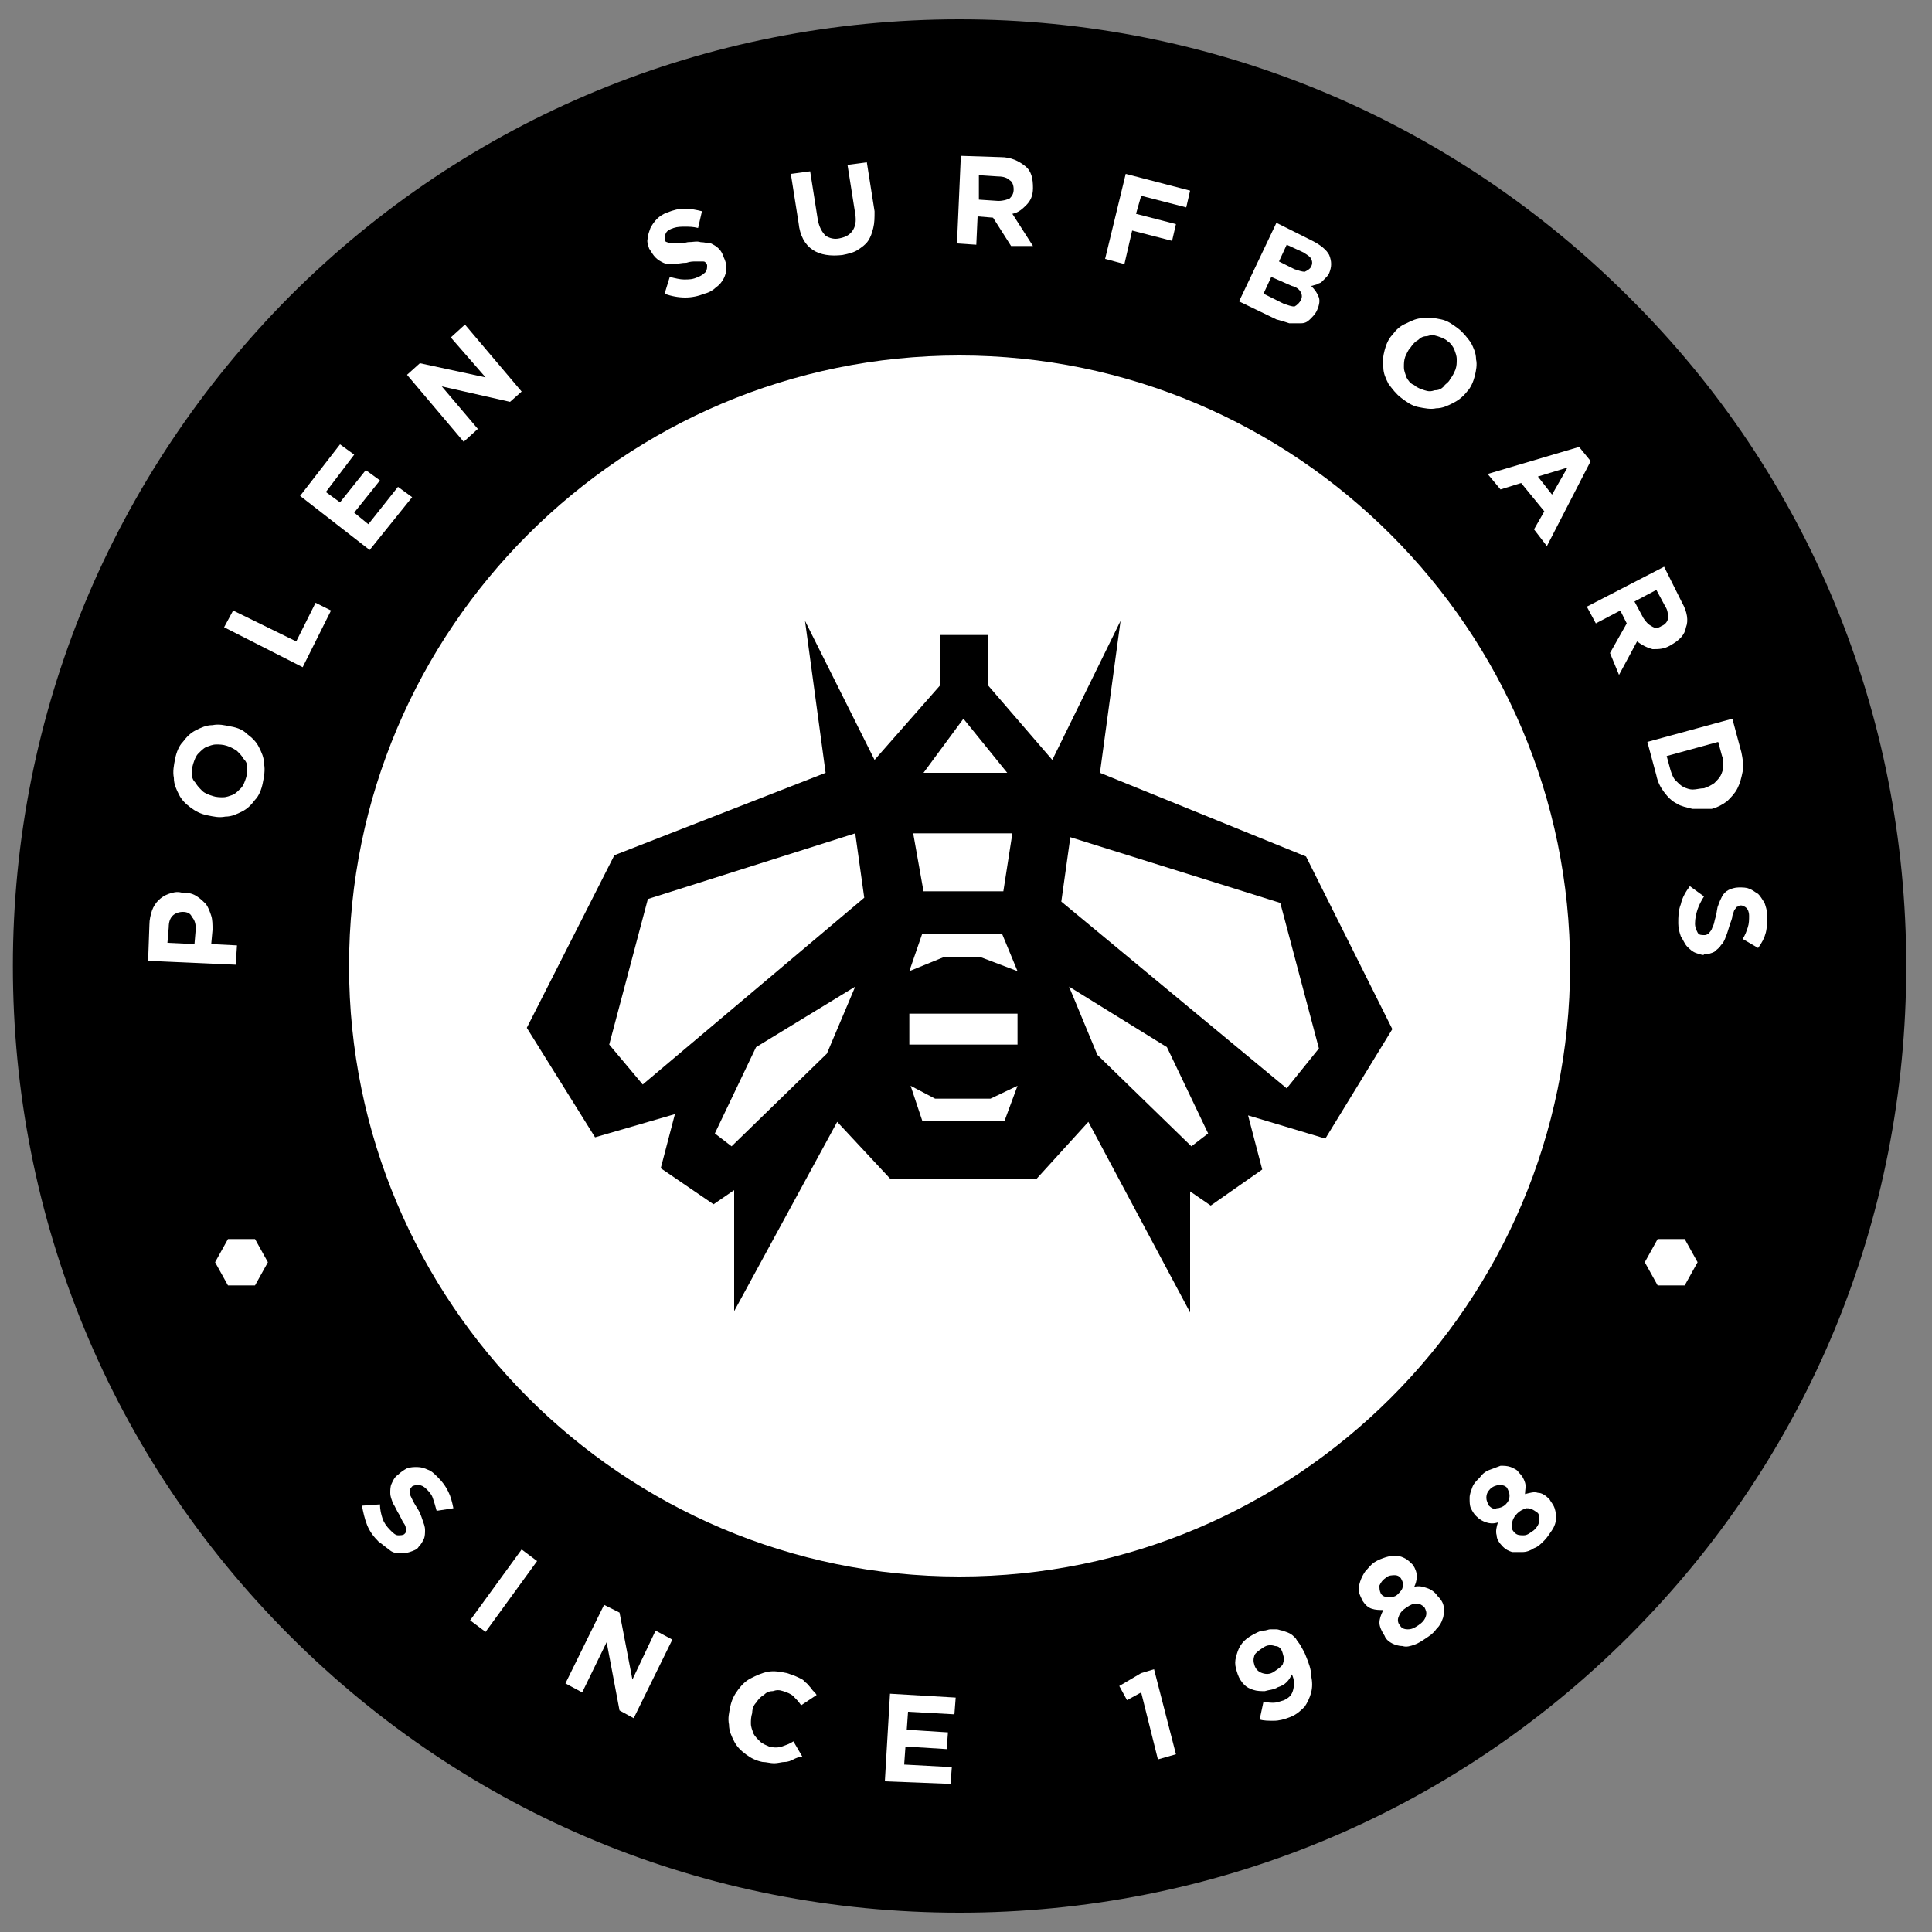
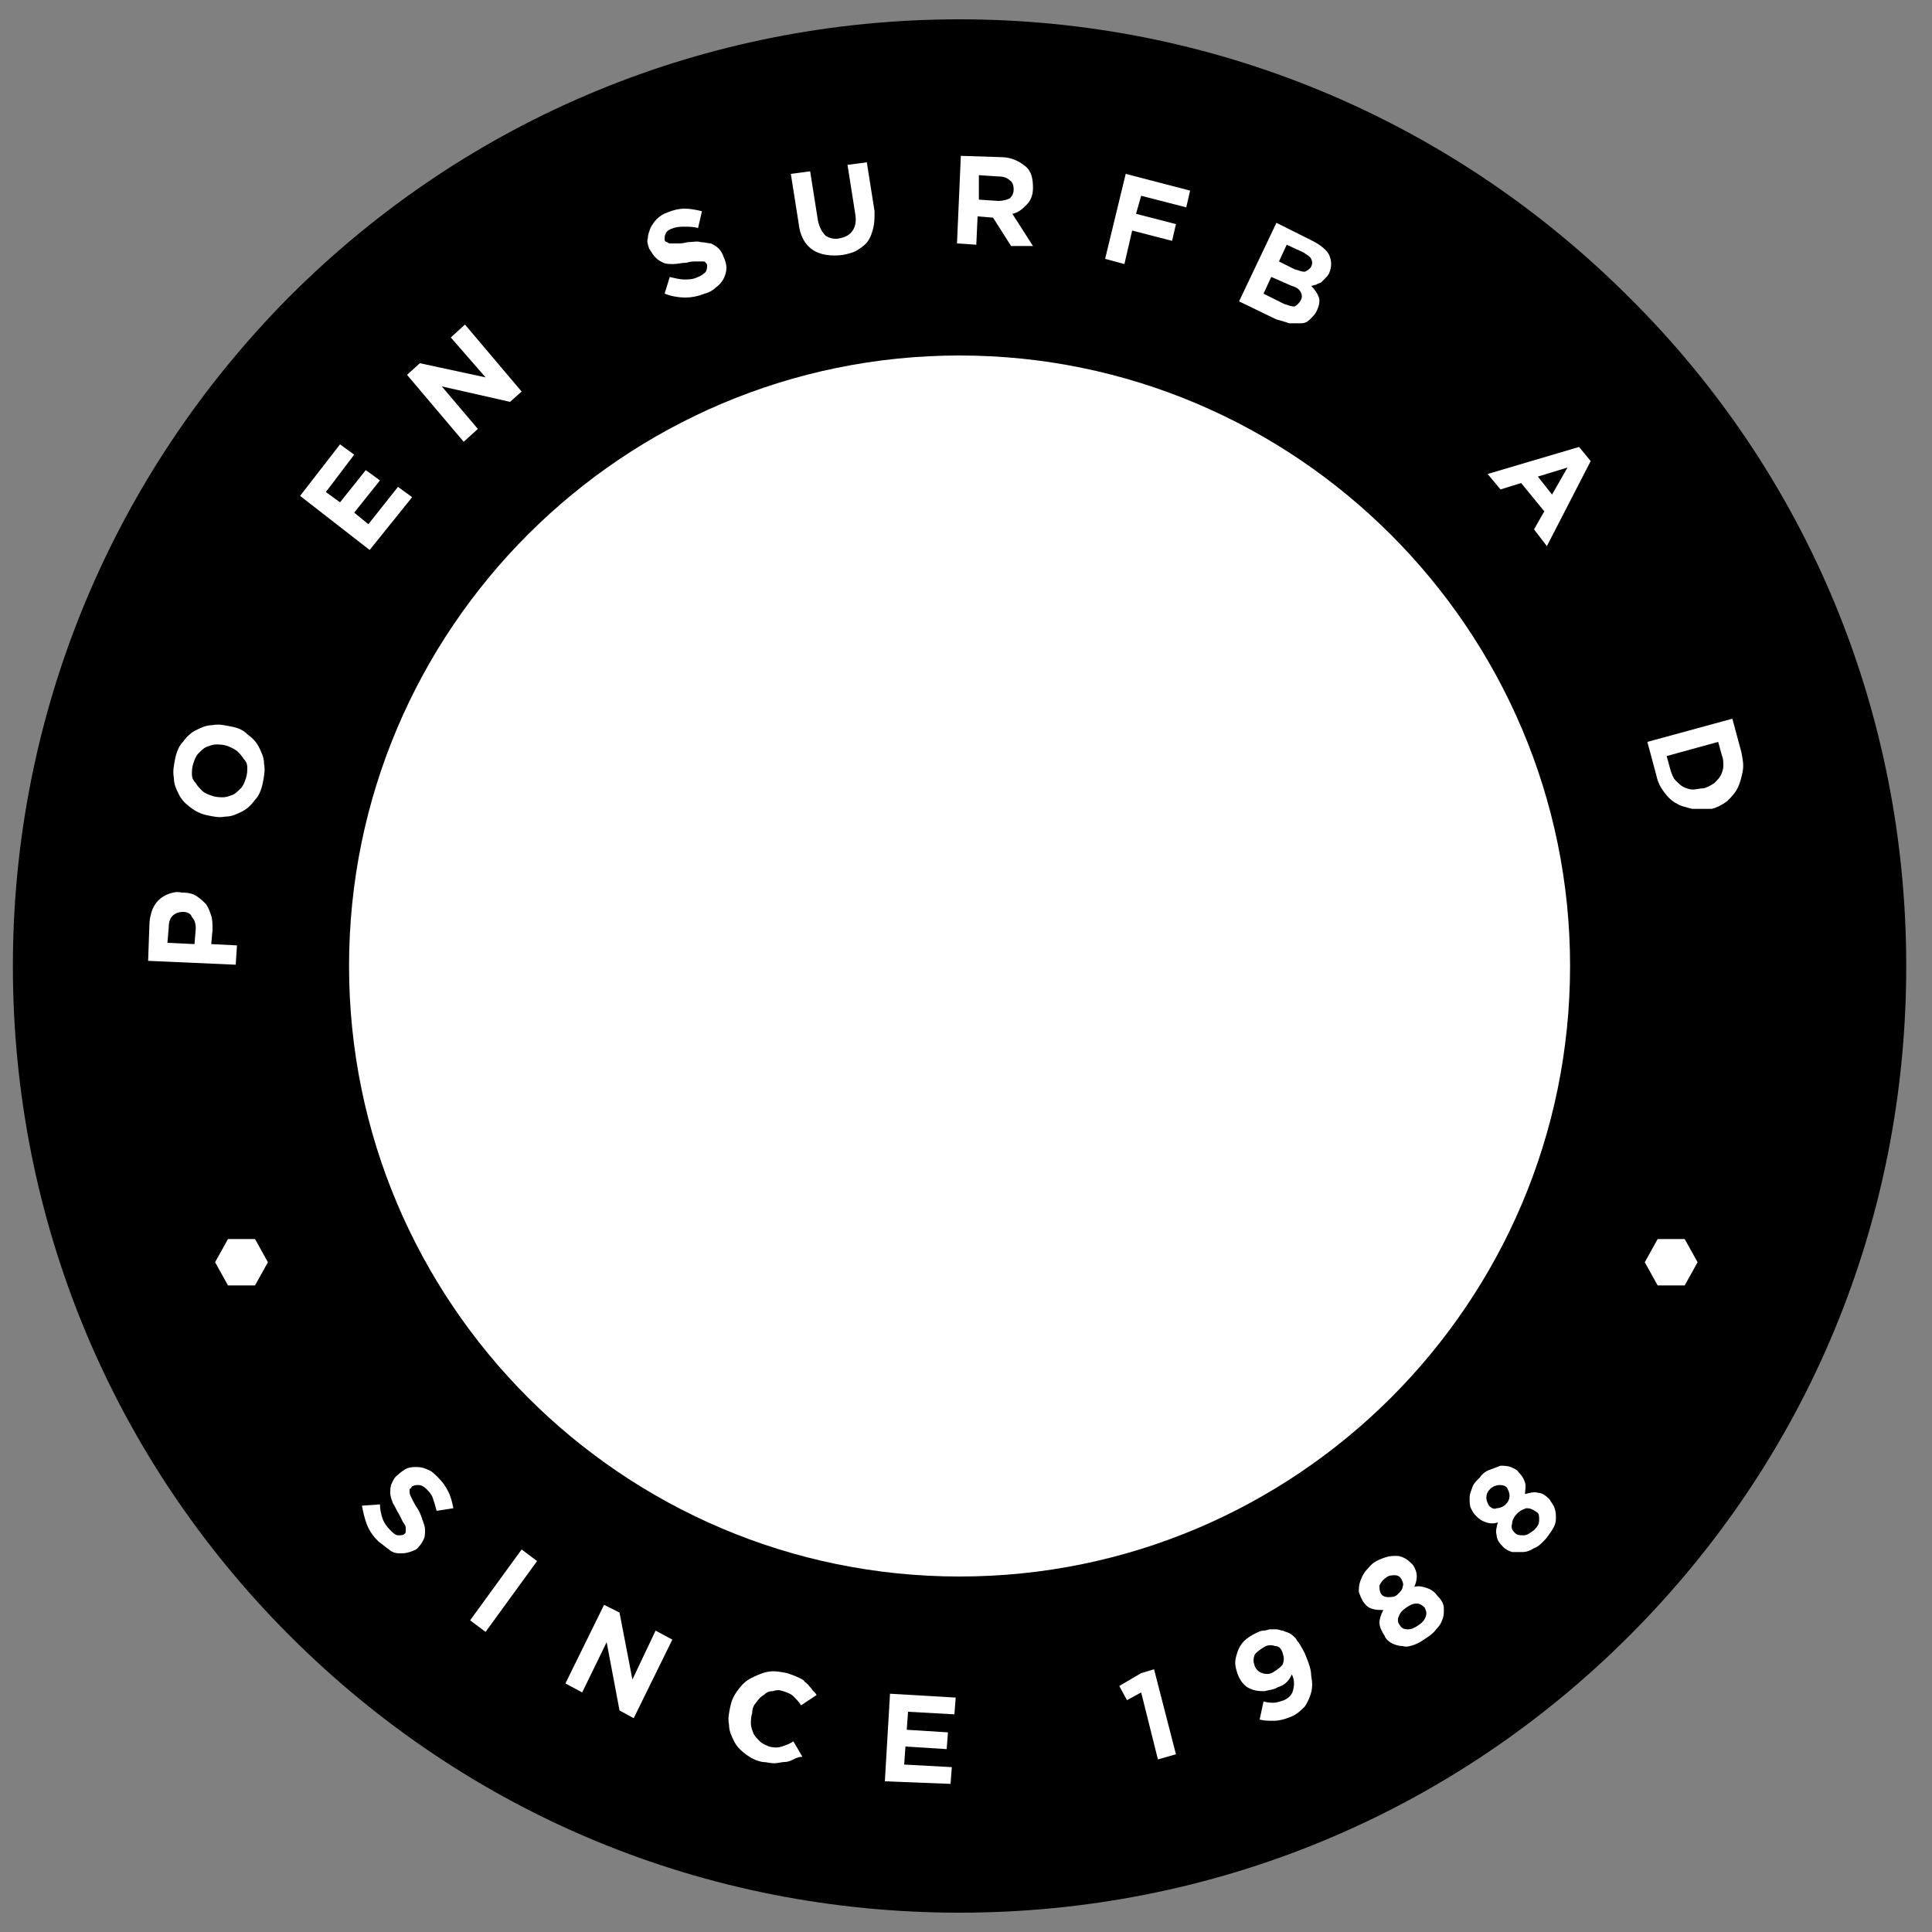
<svg xmlns="http://www.w3.org/2000/svg" version="1.1" id="Layer_1" x="0px" y="0px" width="150px" height="150px" viewBox="0 0 150 150" style="enable-background:new 0 0 150 150;" xml:space="preserve">
  <rect x="0" y="0" width="150" height="150" fill="#808080" stroke="none" />
  <style type="text/css">
	.st0{fill:#FFFFFF;}
</style>
  <path d="M126.5,23.1C112.6,9.2,94.1,1.5,74.5,1.5c-19.6,0-38.1,7.6-52,21.5C8.7,36.9,1,55.4,1,75c0,19.6,7.6,38.1,21.5,52  c13.9,13.9,32.3,21.5,52,21.5c19.6,0,38.1-7.6,52-21.5c13.9-13.9,21.5-32.3,21.5-52C148,55.4,140.4,36.9,126.5,23.1z" />
  <path class="st0" d="M74.5,27.6c-26.1,0-47.4,21.2-47.4,47.4c0,26.1,21.2,47.4,47.4,47.4c26.1,0,47.4-21.2,47.4-47.4  C121.9,48.9,100.6,27.6,74.5,27.6z" />
-   <path d="M85.4,60L87,48.2L81.7,59l-5-5.8v-3.9h-1.9h-0.1H73v3.9L67.9,59l-5.4-10.8L64.1,60l-16.4,6.4l-6.8,13.4l5.3,8.5l6.2-1.8  l-1.1,4.2l4.1,2.8l1.6-1.1v9.4L65,87.1l4.1,4.4l5.7,0l5.7,0l4-4.4l7.9,14.8v-9.4l1.6,1.1l4-2.8l-1.1-4.2l6,1.8l5.2-8.5l-6.7-13.4  L85.4,60z M64.2,81.8L56.8,89l-1.3-1l3.2-6.7l7.7-4.7L64.2,81.8z M49.9,84.2l-2.6-3.1l3-11.3l16.1-5.1l0.7,5L49.9,84.2z M74.8,55.8  l3.4,4.2h-6.5L74.8,55.8z M78.6,64.7l-0.7,4.5h-6.2l-0.8-4.5H78.6z M78,87h-6.4l-0.9-2.7l1.9,1h4.3l2.1-1L78,87z M79,81.1h-8.4v-2.4  H79V81.1z M76.1,74.3h-2.8l-2.7,1.1l1-2.9h6.2l1.2,2.9L76.1,74.3z M92.5,89l-7.3-7.1L83,76.6l7.6,4.7l3.2,6.7L92.5,89z M99.9,84.5  L82.4,70l0.7-5l16.3,5.1l3,11.3L99.9,84.5z" />
  <g>
    <path class="st0" d="M15.3,69.6c0.3,0.2,0.5,0.4,0.7,0.6c0.2,0.3,0.3,0.6,0.4,0.9c0.1,0.3,0.1,0.7,0.1,1.1l-0.1,1.1l2,0.1l-0.1,1.5   l-6.8-0.3l0.1-2.8c0-0.4,0.1-0.8,0.2-1.1c0.1-0.3,0.3-0.6,0.5-0.8c0.2-0.2,0.5-0.4,0.8-0.5c0.3-0.1,0.6-0.2,1-0.1l0,0   C14.7,69.3,15,69.4,15.3,69.6z M14.2,70.8c-0.3,0-0.6,0.1-0.8,0.3c-0.2,0.2-0.3,0.5-0.3,0.9l-0.1,1.2l2.1,0.1l0.1-1.2   c0-0.4-0.1-0.7-0.3-0.9C14.8,70.9,14.5,70.8,14.2,70.8L14.2,70.8z" />
    <path class="st0" d="M19.2,57c0.4,0.3,0.7,0.6,0.9,1c0.2,0.4,0.4,0.8,0.4,1.3c0.1,0.5,0,1-0.1,1.5c-0.1,0.5-0.3,1-0.6,1.3   c-0.3,0.4-0.6,0.7-1,0.9c-0.4,0.2-0.8,0.4-1.3,0.4c-0.5,0.1-0.9,0-1.4-0.1l0,0c-0.5-0.1-0.9-0.3-1.3-0.6c-0.4-0.3-0.7-0.6-0.9-1   c-0.2-0.4-0.4-0.8-0.4-1.3c-0.1-0.5,0-1,0.1-1.5c0.1-0.5,0.3-1,0.6-1.3c0.3-0.4,0.6-0.7,1-0.9c0.4-0.2,0.8-0.4,1.3-0.4   c0.5-0.1,0.9,0,1.4,0.1l0,0C18.5,56.5,18.9,56.7,19.2,57z M17.6,57.9c-0.3-0.1-0.6-0.1-0.8-0.1c-0.3,0-0.5,0.1-0.8,0.2   c-0.2,0.1-0.4,0.3-0.6,0.5c-0.2,0.2-0.3,0.5-0.4,0.8c-0.1,0.3-0.1,0.6-0.1,0.8c0,0.3,0.1,0.5,0.3,0.7c0.1,0.2,0.3,0.4,0.5,0.6   c0.2,0.2,0.5,0.3,0.8,0.4l0,0c0.3,0.1,0.6,0.1,0.8,0.1c0.3,0,0.5-0.1,0.8-0.2c0.2-0.1,0.4-0.3,0.6-0.5c0.2-0.2,0.3-0.5,0.4-0.8   c0.1-0.3,0.1-0.6,0.1-0.8c0-0.3-0.1-0.5-0.3-0.7c-0.1-0.2-0.3-0.4-0.5-0.6C18.1,58.1,17.9,58,17.6,57.9L17.6,57.9z" />
-     <path class="st0" d="M23.5,51.8l-6.1-3.1l0.7-1.3l4.9,2.4l1.5-3l1.2,0.6L23.5,51.8z" />
    <path class="st0" d="M28.7,42.7l-5.4-4.2l3.1-4l1.1,0.8l-2.2,2.9l1.1,0.8l2-2.5l1.1,0.8l-2,2.5l1.1,0.9l2.3-2.9l1.1,0.8L28.7,42.7z   " />
    <path class="st0" d="M39.6,31.2l-5.3-1.2l2.8,3.3l-1.1,1l-4.4-5.2l1-0.9l5.1,1.1L35,26.2l1.1-1l4.4,5.2L39.6,31.2z" />
    <path class="st0" d="M56.4,20.8c0,0.3-0.1,0.6-0.2,0.8c-0.1,0.2-0.3,0.5-0.6,0.7c-0.2,0.2-0.5,0.4-0.9,0.5c-0.5,0.2-1,0.3-1.5,0.3   c-0.5,0-1.1-0.1-1.6-0.3l0.4-1.3c0.4,0.1,0.8,0.2,1.1,0.2c0.4,0,0.7,0,1.1-0.2c0.3-0.1,0.5-0.3,0.6-0.4c0.1-0.2,0.1-0.3,0.1-0.5   l0,0c0-0.1-0.1-0.2-0.1-0.2c-0.1-0.1-0.1-0.1-0.3-0.1c-0.1,0-0.3,0-0.5,0c-0.2,0-0.4,0-0.7,0.1c-0.4,0-0.7,0.1-1,0.1   c-0.3,0-0.6,0-0.8-0.1c-0.2-0.1-0.4-0.2-0.6-0.4c-0.2-0.2-0.3-0.4-0.5-0.7l0,0c-0.1-0.3-0.2-0.6-0.1-0.8c0-0.3,0.1-0.5,0.2-0.8   c0.1-0.2,0.3-0.5,0.5-0.7c0.2-0.2,0.5-0.4,0.8-0.5c0.5-0.2,0.9-0.3,1.4-0.3c0.4,0,0.9,0.1,1.3,0.2l-0.3,1.3c-0.4-0.1-0.7-0.1-1-0.1   c-0.3,0-0.6,0-0.9,0.1c-0.3,0.1-0.5,0.2-0.6,0.4c-0.1,0.2-0.1,0.3-0.1,0.5l0,0c0,0.1,0.1,0.2,0.2,0.2c0.1,0.1,0.2,0.1,0.3,0.1   c0.1,0,0.3,0,0.5,0c0.2,0,0.4,0,0.8-0.1c0.4,0,0.7-0.1,1,0c0.3,0,0.6,0.1,0.8,0.1c0.2,0.1,0.4,0.2,0.6,0.4c0.2,0.2,0.3,0.4,0.4,0.7   l0,0C56.3,20.2,56.4,20.5,56.4,20.8z" />
    <path class="st0" d="M67.8,17.7c-0.1,0.4-0.2,0.7-0.4,1c-0.2,0.3-0.5,0.5-0.8,0.7c-0.3,0.2-0.7,0.3-1.2,0.4c-0.9,0.1-1.7,0-2.3-0.4   c-0.6-0.4-1-1.1-1.1-2.1l-0.6-3.8l1.5-0.2l0.6,3.8c0.1,0.5,0.3,0.9,0.6,1.2c0.3,0.2,0.7,0.3,1.1,0.2c0.5-0.1,0.8-0.3,1-0.6   c0.2-0.3,0.3-0.7,0.2-1.3l-0.6-3.8l1.5-0.2l0.6,3.8C67.9,16.9,67.9,17.3,67.8,17.7z" />
    <path class="st0" d="M78.5,19.1l-1.4-2.2l-1.2-0.1L75.8,19l-1.5-0.1l0.3-6.8l3.1,0.1c0.8,0,1.4,0.3,1.9,0.7s0.6,1,0.6,1.7l0,0   c0,0.6-0.2,1-0.5,1.3c-0.3,0.3-0.6,0.6-1.1,0.7l1.6,2.5L78.5,19.1z M78.7,14.7c0-0.3-0.1-0.6-0.3-0.7c-0.2-0.2-0.5-0.3-0.9-0.3   l-1.5-0.1L76,15.5l1.5,0.1c0.4,0,0.7-0.1,0.9-0.2C78.6,15.2,78.7,15,78.7,14.7L78.7,14.7z" />
    <path class="st0" d="M88.6,15.2l-0.4,1.4l3.1,0.8L91,18.7l-3.1-0.8l-0.6,2.6l-1.5-0.4l1.6-6.6l5,1.3l-0.3,1.3L88.6,15.2z" />
    <path class="st0" d="M101.7,24.8c-0.2,0.2-0.4,0.3-0.7,0.3c-0.3,0-0.6,0-0.9,0c-0.3-0.1-0.6-0.2-1-0.3l-2.9-1.4l2.9-6.1l2.8,1.4   c0.6,0.3,1.1,0.7,1.3,1.1c0.2,0.5,0.2,0.9,0,1.4l0,0c-0.1,0.2-0.2,0.3-0.3,0.4c-0.1,0.1-0.2,0.2-0.3,0.3c-0.1,0.1-0.3,0.1-0.4,0.2   c-0.1,0-0.3,0.1-0.4,0.1c0.3,0.3,0.5,0.6,0.6,0.9c0.1,0.3,0,0.7-0.2,1.1l0,0C102.1,24.4,101.9,24.6,101.7,24.8z M101,23.3   c0.1-0.2,0.1-0.4,0-0.6c-0.1-0.2-0.3-0.4-0.7-0.5l-1.6-0.7l-0.6,1.3l1.6,0.8c0.3,0.1,0.6,0.2,0.8,0.2   C100.7,23.7,100.9,23.5,101,23.3L101,23.3z M101.8,20.7c0.1-0.2,0.1-0.4,0-0.6c-0.1-0.2-0.3-0.3-0.6-0.5L99.9,19l-0.6,1.3l1.2,0.6   c0.3,0.1,0.6,0.2,0.8,0.2C101.5,21,101.7,20.9,101.8,20.7L101.8,20.7z" />
-     <path class="st0" d="M112.8,31.3c-0.4,0.2-0.8,0.4-1.3,0.4c-0.4,0.1-0.9,0-1.4-0.1c-0.5-0.1-0.9-0.4-1.3-0.7   c-0.4-0.3-0.7-0.7-1-1.1c-0.2-0.4-0.4-0.8-0.4-1.3c-0.1-0.4,0-0.9,0.1-1.3c0.1-0.4,0.3-0.9,0.6-1.2l0,0c0.3-0.4,0.6-0.7,1.1-0.9   c0.4-0.2,0.8-0.4,1.3-0.4c0.4-0.1,0.9,0,1.4,0.1c0.5,0.1,0.9,0.4,1.3,0.7s0.7,0.7,1,1.1c0.2,0.4,0.4,0.8,0.4,1.3   c0.1,0.4,0,0.9-0.1,1.3c-0.1,0.4-0.3,0.9-0.6,1.2l0,0C113.6,30.8,113.2,31.1,112.8,31.3z M112.6,29.4c0.2-0.2,0.3-0.5,0.4-0.7   c0.1-0.3,0.1-0.5,0.1-0.8c0-0.3-0.1-0.5-0.2-0.8c-0.1-0.2-0.3-0.5-0.5-0.6c-0.2-0.2-0.5-0.3-0.8-0.4c-0.3-0.1-0.5-0.1-0.8,0   c-0.3,0-0.5,0.1-0.7,0.3c-0.2,0.1-0.4,0.3-0.6,0.6l0,0c-0.2,0.2-0.3,0.5-0.4,0.7c-0.1,0.3-0.1,0.5-0.1,0.8c0,0.3,0.1,0.5,0.2,0.8   c0.1,0.2,0.3,0.5,0.6,0.6c0.2,0.2,0.5,0.3,0.8,0.4c0.3,0.1,0.5,0.1,0.8,0c0.3,0,0.5-0.1,0.7-0.3C112.2,29.8,112.5,29.7,112.6,29.4   L112.6,29.4z" />
    <path class="st0" d="M119.1,41.1l0.8-1.4l-1.8-2.2l-1.6,0.5l-1-1.2l7.1-2.1l0.9,1.1l-3.4,6.6L119.1,41.1z M121.7,36.3l-2.3,0.7   l1.1,1.4L121.7,36.3z" />
-     <path class="st0" d="M125,50.7l1.3-2.3l-0.5-1l-1.9,1l-0.7-1.3l6-3.1l1.4,2.8c0.4,0.7,0.5,1.4,0.3,1.9c-0.1,0.6-0.5,1-1.2,1.4l0,0   c-0.5,0.3-0.9,0.3-1.4,0.3c-0.4-0.1-0.8-0.3-1.2-0.6l-1.4,2.6L125,50.7z M129,48.6c0.3-0.1,0.5-0.4,0.5-0.6c0-0.3,0-0.6-0.2-0.9   l-0.7-1.3l-1.7,0.9l0.7,1.3c0.2,0.3,0.4,0.5,0.6,0.6C128.5,48.8,128.7,48.8,129,48.6L129,48.6z" />
    <path class="st0" d="M131.4,62.8c-0.4-0.1-0.9-0.2-1.2-0.4c-0.4-0.2-0.7-0.5-1-0.9c-0.3-0.4-0.5-0.8-0.6-1.3l-0.7-2.6l6.6-1.8   l0.7,2.6c0.1,0.5,0.2,1,0.1,1.5c-0.1,0.5-0.2,0.9-0.4,1.3c-0.2,0.4-0.5,0.7-0.8,1c-0.4,0.3-0.8,0.5-1.2,0.6l0,0   C132.3,62.8,131.8,62.8,131.4,62.8z M132.3,61.2c0.3-0.1,0.5-0.2,0.8-0.4c0.2-0.2,0.4-0.4,0.5-0.6c0.1-0.2,0.2-0.5,0.2-0.7   c0-0.3,0-0.6-0.1-0.8l-0.3-1.1l-4,1.1l0.3,1.1c0.1,0.3,0.2,0.6,0.4,0.8c0.2,0.2,0.4,0.4,0.6,0.5c0.2,0.1,0.5,0.2,0.7,0.2   C131.7,61.3,132,61.2,132.3,61.2L132.3,61.2z" />
-     <path class="st0" d="M131.7,74c-0.3-0.1-0.5-0.3-0.7-0.5c-0.2-0.2-0.3-0.5-0.5-0.8c-0.1-0.3-0.2-0.6-0.2-1c0-0.5,0-1,0.2-1.5   c0.1-0.5,0.4-1,0.7-1.4l1.1,0.8c-0.2,0.3-0.4,0.7-0.5,1c-0.1,0.3-0.2,0.7-0.2,1.1c0,0.3,0.1,0.5,0.2,0.7s0.3,0.2,0.5,0.2l0,0   c0.1,0,0.2,0,0.3-0.1c0.1,0,0.1-0.1,0.2-0.2c0.1-0.1,0.1-0.2,0.2-0.4c0.1-0.2,0.1-0.4,0.2-0.7c0.1-0.3,0.1-0.7,0.2-0.9   c0.1-0.3,0.2-0.5,0.3-0.7c0.1-0.2,0.3-0.4,0.5-0.5c0.2-0.1,0.5-0.2,0.8-0.2l0,0c0.3,0,0.6,0,0.8,0.1c0.3,0.1,0.5,0.3,0.7,0.4   c0.2,0.2,0.3,0.4,0.5,0.7c0.1,0.3,0.2,0.6,0.2,0.9c0,0.5,0,1-0.1,1.4c-0.1,0.4-0.3,0.8-0.6,1.2l-1.2-0.7c0.2-0.3,0.3-0.6,0.4-0.9   c0.1-0.3,0.1-0.6,0.1-0.9c0-0.3-0.1-0.5-0.2-0.6c-0.1-0.1-0.3-0.2-0.4-0.2l0,0c-0.1,0-0.2,0-0.3,0.1c-0.1,0-0.1,0.1-0.2,0.2   c-0.1,0.1-0.1,0.3-0.2,0.5c0,0.2-0.1,0.4-0.2,0.7c-0.1,0.3-0.2,0.7-0.3,0.9c-0.1,0.3-0.2,0.5-0.4,0.7c-0.1,0.2-0.3,0.3-0.5,0.5   c-0.2,0.1-0.5,0.2-0.8,0.2l0,0C132.3,74.2,132,74.1,131.7,74z" />
  </g>
  <g>
    <path class="st0" d="M31.8,120.5c-0.3,0.1-0.5,0.1-0.8,0.1c-0.3,0-0.6-0.1-0.8-0.3c-0.3-0.2-0.5-0.4-0.8-0.6   c-0.4-0.4-0.7-0.8-0.9-1.3c-0.2-0.5-0.3-1-0.4-1.5l1.4-0.1c0,0.4,0.1,0.8,0.2,1.1c0.1,0.3,0.3,0.6,0.6,0.9c0.2,0.2,0.4,0.4,0.6,0.4   c0.2,0,0.4,0,0.5-0.1l0,0c0.1-0.1,0.1-0.1,0.1-0.2c0-0.1,0-0.2,0-0.3c0-0.1-0.1-0.3-0.2-0.4c-0.1-0.2-0.2-0.4-0.3-0.6   c-0.2-0.3-0.3-0.6-0.5-0.9c-0.1-0.3-0.2-0.5-0.2-0.8c0-0.2,0-0.5,0.1-0.7c0.1-0.2,0.2-0.5,0.5-0.7l0,0c0.2-0.2,0.5-0.4,0.7-0.5   c0.3-0.1,0.5-0.1,0.8-0.1c0.3,0,0.6,0.1,0.8,0.2c0.3,0.1,0.5,0.3,0.8,0.6c0.4,0.4,0.6,0.7,0.8,1.1c0.2,0.4,0.3,0.8,0.4,1.3   l-1.3,0.2c-0.1-0.4-0.2-0.7-0.3-1c-0.1-0.3-0.3-0.5-0.5-0.7s-0.4-0.3-0.6-0.3c-0.2,0-0.3,0-0.5,0.1l0,0c-0.1,0.1-0.1,0.2-0.2,0.2   c0,0.1,0,0.2,0,0.3c0,0.1,0.1,0.3,0.2,0.5c0.1,0.2,0.2,0.4,0.4,0.7c0.2,0.3,0.3,0.6,0.4,0.9c0.1,0.3,0.2,0.5,0.2,0.8   c0,0.2,0,0.5-0.1,0.7c-0.1,0.2-0.2,0.4-0.4,0.6l0,0C32.4,120.3,32.1,120.4,31.8,120.5z" />
    <path class="st0" d="M36.5,125.8l4-5.5l1.2,0.9l-4,5.5L36.5,125.8z" />
    <path class="st0" d="M48.1,132.8l-1-5.3l-1.9,3.9l-1.3-0.7l3-6.1l1.2,0.6l1,5.2l1.8-3.8l1.3,0.7l-3,6.1L48.1,132.8z" />
    <path class="st0" d="M61.6,136.6c-0.2,0.1-0.4,0.2-0.7,0.2c-0.2,0-0.5,0.1-0.8,0.1c-0.3,0-0.6-0.1-0.9-0.1   c-0.5-0.1-0.9-0.3-1.3-0.6c-0.4-0.3-0.7-0.6-0.9-1c-0.2-0.4-0.4-0.8-0.4-1.3c-0.1-0.5,0-0.9,0.1-1.4l0,0c0.1-0.5,0.3-0.9,0.6-1.3   c0.3-0.4,0.6-0.7,1-0.9c0.4-0.2,0.8-0.4,1.3-0.5c0.5-0.1,1,0,1.5,0.1c0.3,0.1,0.6,0.2,0.8,0.3s0.5,0.2,0.6,0.4   c0.2,0.1,0.3,0.3,0.5,0.5c0.1,0.2,0.3,0.3,0.4,0.5l-1.2,0.8c-0.2-0.3-0.4-0.5-0.6-0.7c-0.2-0.2-0.5-0.3-0.8-0.4   c-0.3-0.1-0.5-0.1-0.8,0c-0.3,0-0.5,0.1-0.7,0.3c-0.2,0.1-0.4,0.3-0.6,0.6c-0.2,0.2-0.3,0.5-0.3,0.8l0,0c-0.1,0.3-0.1,0.6-0.1,0.8   c0,0.3,0.1,0.5,0.2,0.8c0.1,0.2,0.3,0.4,0.5,0.6c0.2,0.2,0.5,0.3,0.7,0.4c0.4,0.1,0.7,0.1,1,0c0.3-0.1,0.6-0.2,0.9-0.4l0.7,1.2   C62,136.4,61.8,136.5,61.6,136.6z" />
    <path class="st0" d="M68.7,138.3l0.4-6.8l5.1,0.3l-0.1,1.3l-3.6-0.2l-0.1,1.4l3.2,0.2l-0.1,1.3l-3.2-0.2l-0.1,1.4l3.7,0.2l-0.1,1.3   L68.7,138.3z" />
    <path class="st0" d="M88.6,129.9l1-0.3l1.7,6.6l-1.4,0.4l-1.3-5.2l-1.1,0.6l-0.6-1.1L88.6,129.9z" />
    <path class="st0" d="M101.8,130.1c0.1,0.5,0.1,0.9,0,1.3c-0.1,0.4-0.3,0.8-0.5,1.1c-0.3,0.3-0.6,0.6-1.1,0.8   c-0.5,0.2-0.9,0.3-1.3,0.3c-0.4,0-0.8,0-1.1-0.1l0.3-1.4c0.3,0.1,0.6,0.1,0.8,0.1c0.2,0,0.5-0.1,0.8-0.2c0.4-0.2,0.6-0.4,0.7-0.8   c0.1-0.4,0.1-0.8-0.1-1.2c-0.1,0.2-0.2,0.4-0.4,0.6c-0.2,0.2-0.4,0.3-0.7,0.4c-0.3,0.2-0.7,0.2-1,0.3c-0.3,0-0.6,0-0.9-0.1   c-0.3-0.1-0.5-0.2-0.7-0.4c-0.2-0.2-0.4-0.5-0.5-0.8c-0.1-0.3-0.2-0.6-0.2-0.9c0-0.3,0.1-0.6,0.2-0.9c0.1-0.3,0.3-0.6,0.5-0.8   c0.2-0.2,0.5-0.4,0.9-0.6c0.2-0.1,0.4-0.2,0.6-0.2c0.2,0,0.4-0.1,0.5-0.1c0.2,0,0.3,0,0.5,0c0.2,0,0.3,0.1,0.5,0.1   c0.2,0.1,0.3,0.1,0.5,0.2c0.2,0.1,0.3,0.2,0.5,0.4c0.1,0.2,0.3,0.4,0.4,0.6c0.1,0.2,0.3,0.5,0.4,0.8   C101.6,129.1,101.8,129.6,101.8,130.1z M99,127.8c-0.3-0.1-0.6-0.1-0.9,0.1c-0.3,0.2-0.6,0.4-0.7,0.6c-0.1,0.3-0.1,0.5,0,0.8   c0.1,0.3,0.3,0.5,0.6,0.6c0.3,0.1,0.6,0.1,0.9-0.1c0.3-0.2,0.6-0.4,0.7-0.6c0.1-0.3,0.1-0.5,0-0.8C99.5,128,99.3,127.8,99,127.8z" />
    <path class="st0" d="M112.1,124.9c0,0.3,0,0.6-0.1,0.8c-0.1,0.3-0.2,0.5-0.5,0.8c-0.2,0.3-0.5,0.5-0.8,0.7   c-0.3,0.2-0.6,0.4-0.9,0.5c-0.3,0.1-0.6,0.2-0.9,0.1c-0.3,0-0.6-0.1-0.8-0.2c-0.2-0.1-0.5-0.3-0.6-0.6c-0.2-0.3-0.4-0.7-0.4-1   c0-0.3,0.1-0.6,0.3-1c-0.3,0-0.6,0-0.9-0.1c-0.3-0.1-0.5-0.3-0.7-0.6c-0.1-0.2-0.2-0.4-0.3-0.7c0-0.3,0-0.5,0.1-0.8   c0.1-0.3,0.2-0.5,0.4-0.8c0.2-0.2,0.4-0.5,0.7-0.7c0.3-0.2,0.6-0.3,0.9-0.4c0.3-0.1,0.6-0.1,0.8-0.1c0.3,0,0.5,0.1,0.7,0.2   c0.2,0.1,0.4,0.3,0.6,0.5c0.2,0.3,0.3,0.6,0.3,0.9c0,0.3-0.1,0.6-0.2,0.8c0.4-0.1,0.7,0,1,0.1c0.3,0.1,0.6,0.3,0.8,0.6   C112,124.3,112.1,124.6,112.1,124.9z M108.3,122.3c-0.2,0-0.5,0-0.7,0.2c-0.3,0.2-0.4,0.4-0.5,0.6c0,0.2,0,0.4,0.1,0.6   c0.1,0.2,0.3,0.3,0.6,0.3c0.2,0,0.5,0,0.7-0.2c0.2-0.2,0.4-0.4,0.4-0.6c0.1-0.2,0-0.4-0.1-0.6C108.7,122.4,108.5,122.3,108.3,122.3   z M110,124.5c-0.3,0-0.5,0.1-0.8,0.3c-0.3,0.2-0.5,0.4-0.6,0.7c-0.1,0.2-0.1,0.5,0.1,0.7c0.1,0.2,0.3,0.3,0.6,0.3   c0.3,0,0.5-0.1,0.8-0.3c0.3-0.2,0.5-0.4,0.6-0.7c0.1-0.3,0-0.5-0.1-0.7C110.4,124.6,110.2,124.5,110,124.5z" />
    <path class="st0" d="M120.7,117.1c0.1,0.3,0.1,0.5,0.1,0.8c0,0.3-0.1,0.6-0.3,0.9c-0.2,0.3-0.4,0.6-0.6,0.8   c-0.3,0.3-0.5,0.5-0.8,0.6c-0.3,0.2-0.6,0.3-0.9,0.3c-0.3,0-0.6,0-0.8,0c-0.3-0.1-0.5-0.2-0.7-0.4c-0.3-0.3-0.5-0.6-0.5-0.9   c-0.1-0.3,0-0.7,0.1-1c-0.3,0.1-0.6,0.1-0.9,0c-0.3-0.1-0.5-0.2-0.8-0.5c-0.2-0.2-0.3-0.4-0.4-0.6c-0.1-0.2-0.1-0.5-0.1-0.8   c0-0.3,0.1-0.5,0.2-0.8c0.1-0.3,0.3-0.5,0.6-0.8c0.2-0.3,0.5-0.5,0.8-0.6c0.3-0.1,0.5-0.2,0.8-0.3c0.3,0,0.5,0,0.8,0.1   c0.2,0.1,0.5,0.2,0.6,0.4c0.3,0.3,0.4,0.5,0.5,0.8c0.1,0.3,0,0.6,0,0.9c0.4-0.1,0.7-0.2,1-0.1c0.3,0,0.6,0.2,0.9,0.5   C120.4,116.6,120.6,116.8,120.7,117.1z M116.4,115.3c-0.2,0-0.5,0.1-0.7,0.3c-0.2,0.2-0.3,0.4-0.3,0.7c0,0.2,0.1,0.4,0.2,0.6   c0.2,0.2,0.4,0.3,0.6,0.2c0.2,0,0.5-0.1,0.7-0.3c0.2-0.2,0.3-0.4,0.3-0.7c0-0.2-0.1-0.4-0.2-0.6   C116.8,115.3,116.6,115.3,116.4,115.3z M118.5,117.1c-0.3,0.1-0.5,0.2-0.7,0.4c-0.2,0.2-0.4,0.5-0.4,0.8c-0.1,0.3,0,0.5,0.2,0.7   c0.2,0.2,0.4,0.2,0.7,0.2c0.3,0,0.5-0.2,0.8-0.4c0.3-0.3,0.4-0.5,0.4-0.8c0-0.3,0-0.5-0.2-0.6C118.9,117.1,118.7,117.1,118.5,117.1   z" />
  </g>
  <polygon class="st0" points="19.8,96.2 17.7,96.2 16.7,98 17.7,99.8 19.8,99.8 20.8,98 " />
  <polygon class="st0" points="130.8,96.2 128.7,96.2 127.7,98 128.7,99.8 130.8,99.8 131.8,98 " />
</svg>